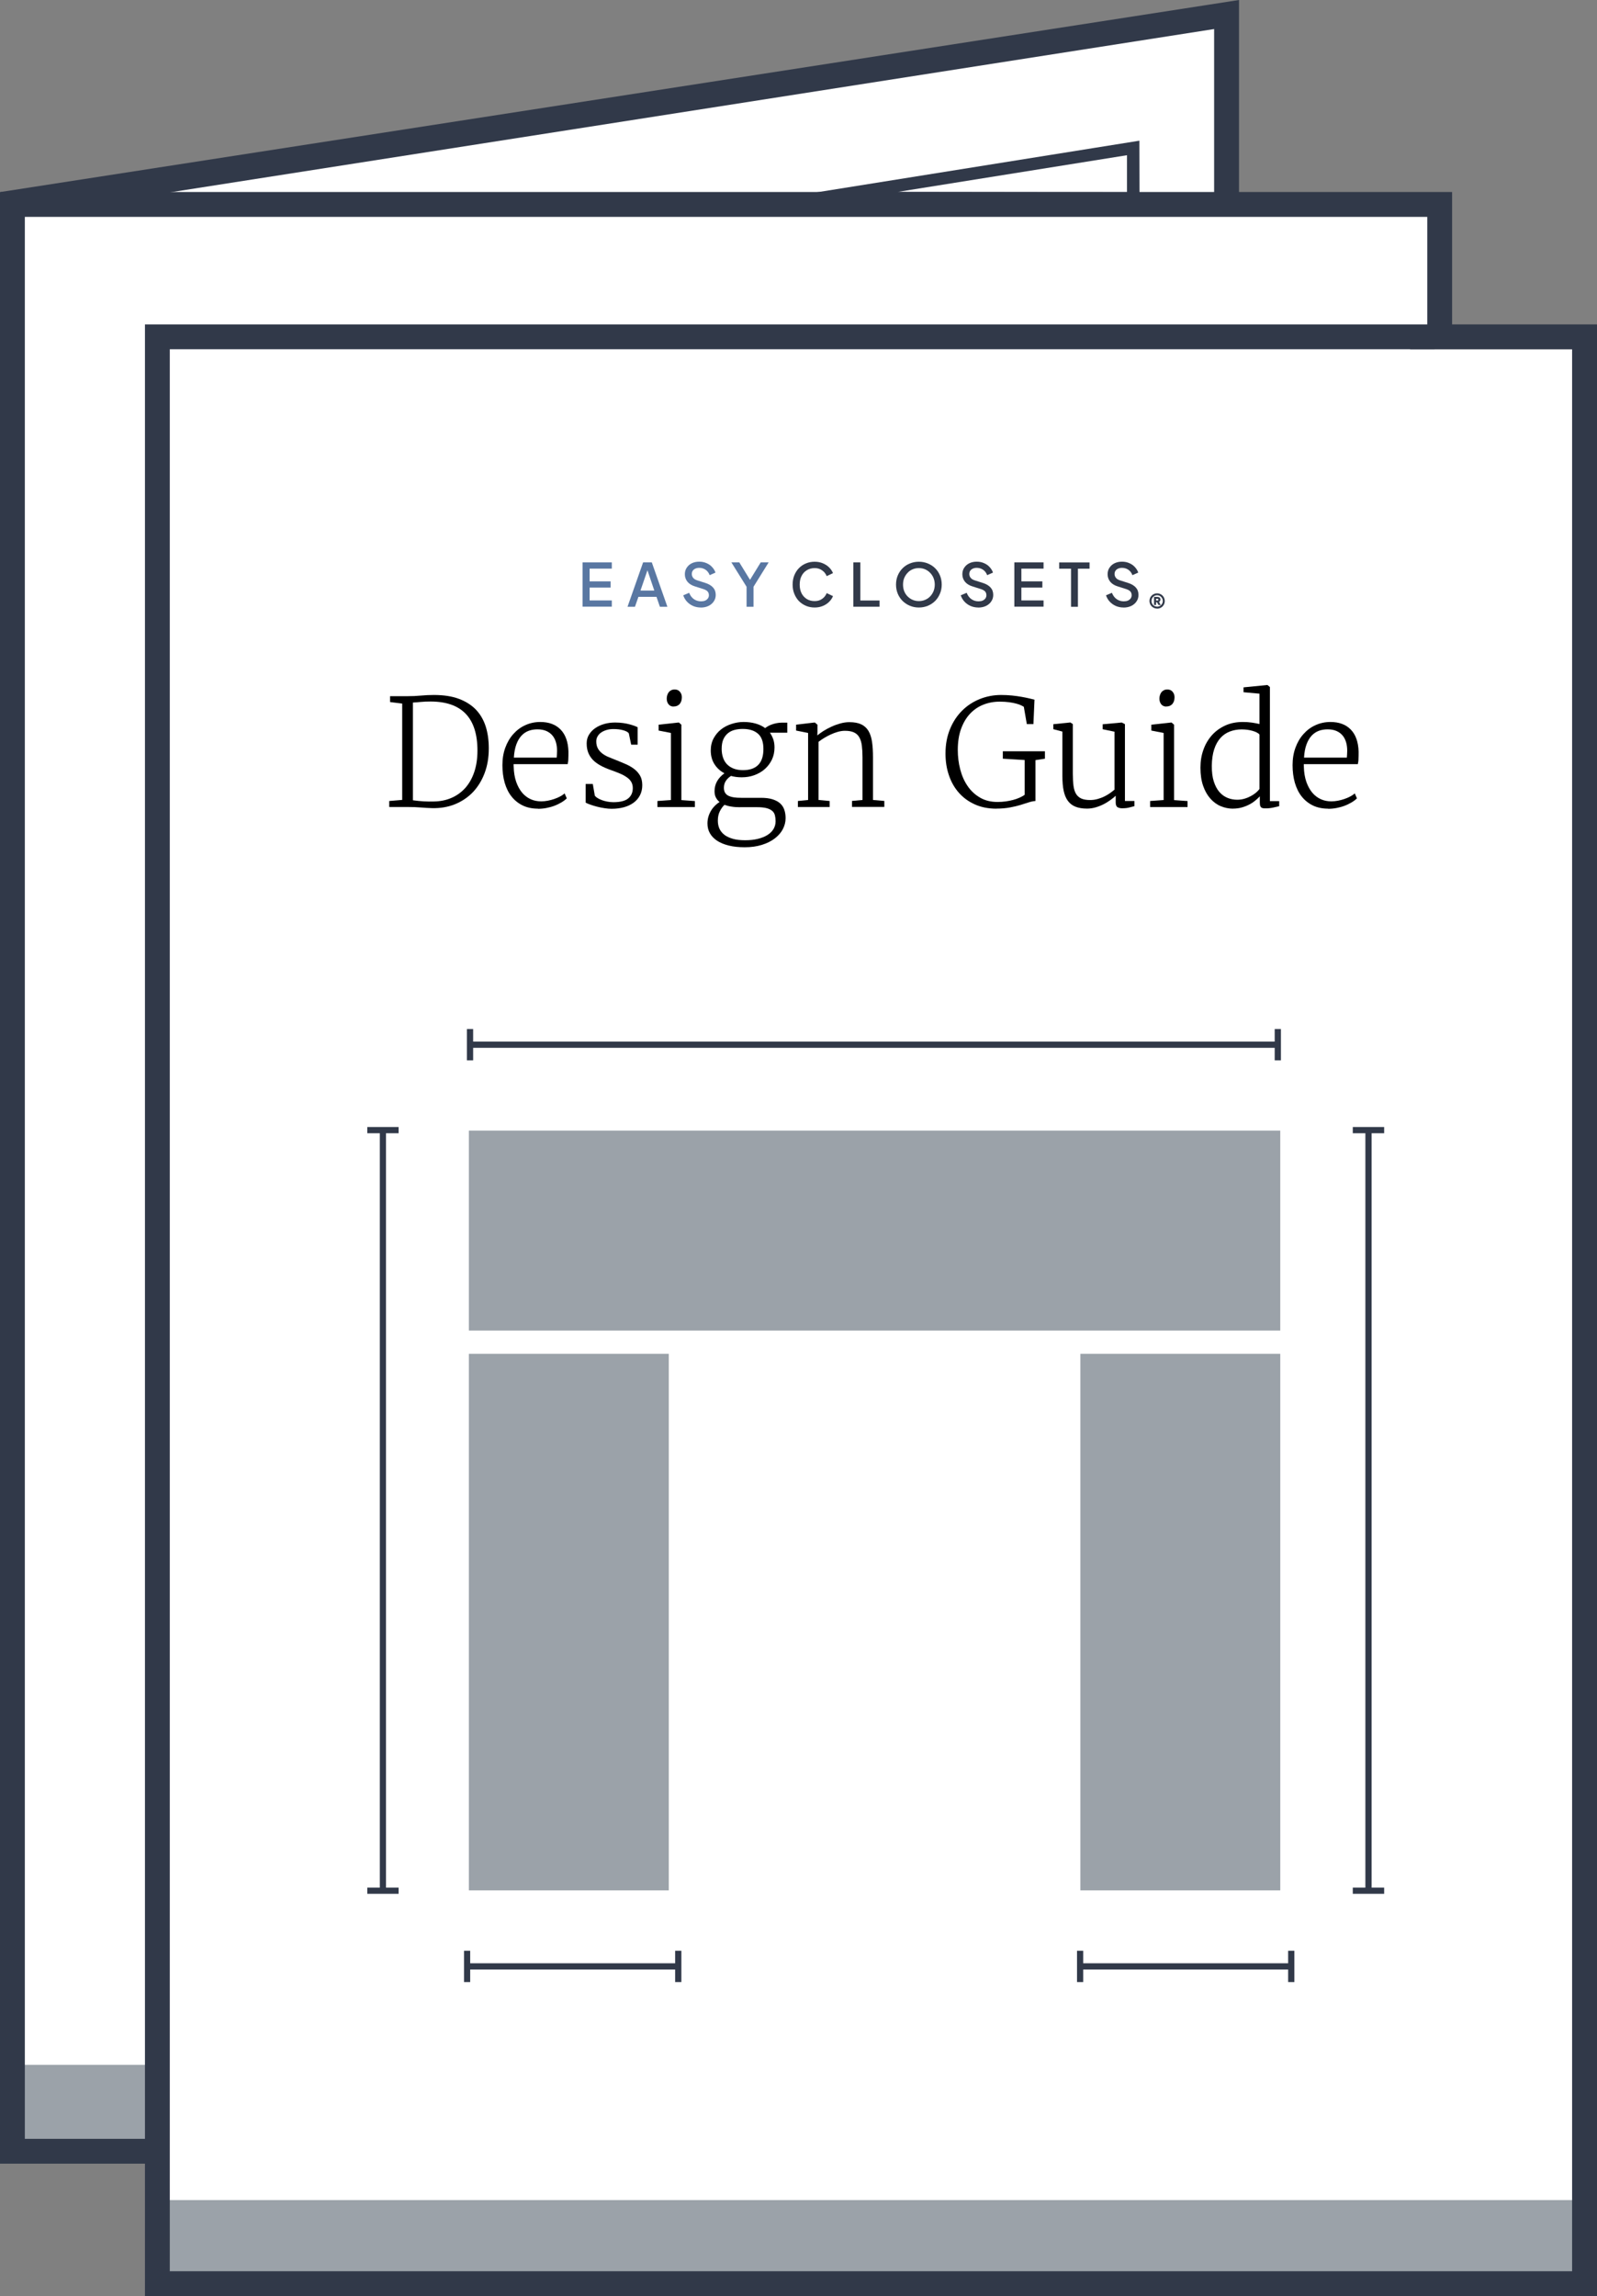
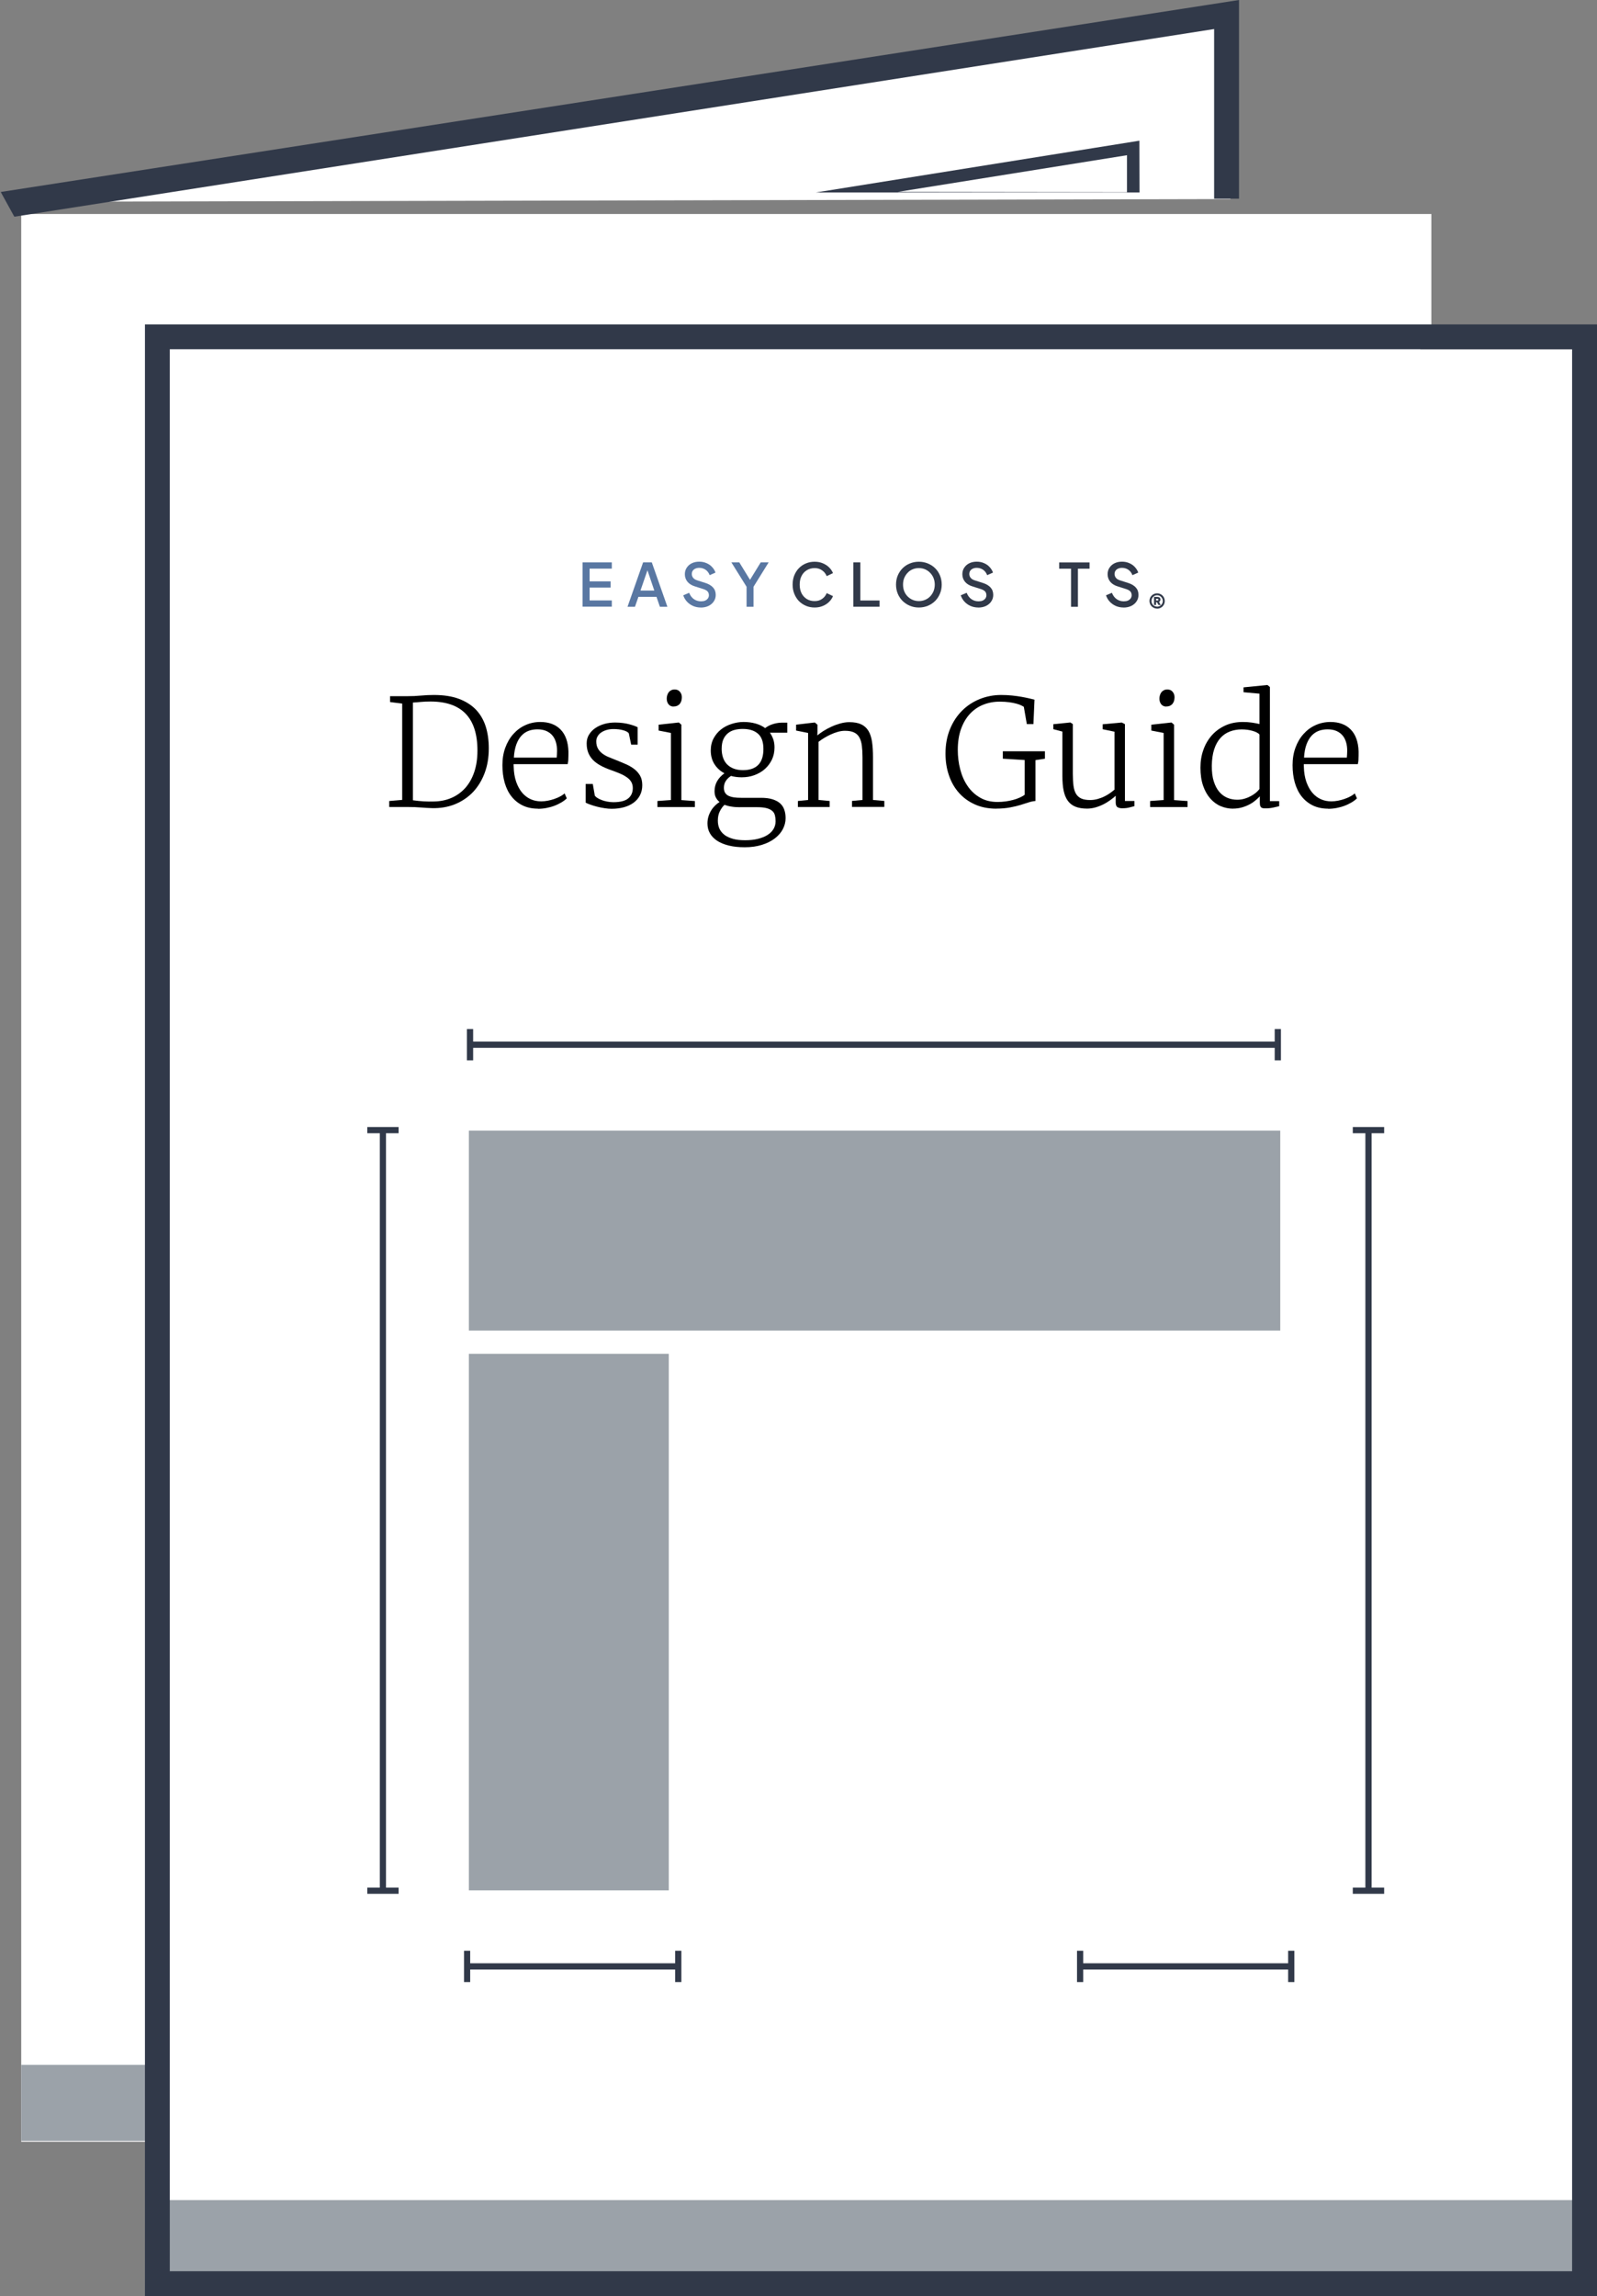
<svg xmlns="http://www.w3.org/2000/svg" id="Layer_2" viewBox="0 0 266.28 382.71">
  <rect x="0" y="0" width="266.28" height="382.71" fill="#808080" stroke="none" />
  <defs>
    <style>.cls-1,.cls-2,.cls-3,.cls-4,.cls-5{stroke-width:0px;}.cls-2{fill:#313949;}.cls-3{fill:#5977a2;}.cls-4{fill:#9ba2a9;}.cls-5{fill:#fff;}</style>
  </defs>
  <g id="Layer_1-2">
    <polygon class="cls-5" points="22.63 30.81 204.52 2.22 205.16 33.18 13.38 33.61 22.63 30.81" />
    <path class="cls-2" d="m189.98,24.66v-1.21s-53.94,8.63-53.94,8.63h53.96s-.02-7.42-.02-7.42Zm-40.38,7.34l38.31-6.13v6.17s-38.31-.05-38.31-.05Z" />
    <polyline class="cls-5" points="25.37 356.98 3.54 356.98 3.54 35.67 238.66 35.67 238.66 55.59" />
    <rect class="cls-4" x="3.54" y="344.17" width="22.67" height="12.66" />
-     <path class="cls-2" d="m24.22,360.64H0V32h242.12v22.08m-4.14.09v-18.02H4.14v320.35h20.03" />
    <polygon class="cls-2" points="2.39 36.12 .12 32 206.59 0 206.59 33.11 202.44 33.11 202.44 4.84 2.39 36.12" />
    <rect class="cls-5" x="28.12" y="58.21" width="235.12" height="321.31" />
    <rect class="cls-4" x="78.18" y="188.45" width="135.29" height="33.33" />
    <rect class="cls-4" x="78.18" y="225.65" width="33.33" height="89.44" />
-     <rect class="cls-4" x="180.14" y="225.65" width="33.33" height="89.44" />
    <polygon class="cls-2" points="66.46 188.89 66.46 187.85 61.24 187.85 61.24 188.89 63.33 188.89 63.33 314.63 61.24 314.63 61.24 315.66 66.46 315.66 66.46 314.63 64.36 314.63 64.36 188.89 66.46 188.89" />
    <polygon class="cls-2" points="230.79 188.89 230.79 187.85 225.56 187.85 225.56 188.89 227.66 188.89 227.66 314.63 225.56 314.63 225.56 315.66 230.79 315.66 230.79 314.63 228.7 314.63 228.7 188.89 230.79 188.89" />
    <polygon class="cls-2" points="212.54 171.52 212.54 173.61 78.89 173.61 78.89 171.52 77.85 171.52 77.85 176.74 78.89 176.74 78.89 174.65 212.54 174.65 212.54 176.74 213.58 176.74 213.58 171.52 212.54 171.52" />
    <polygon class="cls-2" points="112.57 325.15 112.57 327.24 78.4 327.24 78.4 325.15 77.37 325.15 77.37 330.37 78.4 330.37 78.4 328.28 112.57 328.28 112.57 330.37 113.61 330.37 113.61 325.15 112.57 325.15" />
    <polygon class="cls-2" points="214.78 325.15 214.78 327.24 180.61 327.24 180.61 325.15 179.58 325.15 179.58 330.37 180.61 330.37 180.61 328.28 214.78 328.28 214.78 330.37 215.82 330.37 215.82 325.15 214.78 325.15" />
    <rect class="cls-4" x="28.12" y="366.71" width="235.12" height="12.66" />
    <path class="cls-1" d="m64.9,134.51v-1l2.16-.18v-16.06l-2.02-.25v-.98h2.91c.77,0,1.51-.03,2.24-.1s1.44-.1,2.16-.1c1.62,0,3.01.21,4.16.64s2.1,1.03,2.85,1.81c.74.78,1.28,1.72,1.63,2.81.34,1.09.51,2.3.51,3.63,0,1.52-.23,2.9-.7,4.14s-1.12,2.29-1.95,3.17c-.84.87-1.84,1.54-2.99,2.01-1.16.47-2.43.68-3.81.65-.6-.02-1.24-.05-1.92-.11s-1.39-.08-2.14-.08h-3.1Zm3.95-17.41v16.29c.66.09,1.26.15,1.82.18s1.13.04,1.71.02c1.04-.02,2-.21,2.88-.59s1.64-.92,2.29-1.63c.64-.71,1.15-1.59,1.51-2.64.36-1.05.55-2.25.55-3.62,0-5.45-2.61-8.18-7.83-8.18-.58,0-1.12.02-1.61.07-.49.05-.93.08-1.32.1Z" />
    <path class="cls-1" d="m89.71,134.79c-.96,0-1.82-.18-2.55-.53-.74-.36-1.36-.86-1.87-1.5s-.88-1.41-1.14-2.29c-.25-.89-.38-1.86-.38-2.93s.16-2.03.48-2.91c.32-.88.76-1.63,1.33-2.27s1.23-1.14,2.01-1.49c.77-.35,1.6-.53,2.49-.53,1.44,0,2.57.42,3.39,1.26.82.84,1.26,2.06,1.31,3.67,0,.46,0,.86-.02,1.2,0,.34-.05.64-.11.9h-9.01v.21c0,.07,0,.14.01.21.02.97.17,1.82.42,2.54.26.72.59,1.33,1,1.81s.89.84,1.43,1.08,1.12.35,1.74.35c.36,0,.72-.04,1.1-.11.38-.07.74-.17,1.09-.29s.67-.26.97-.42.55-.33.74-.51l.36.83c-.24.24-.54.47-.9.68s-.74.4-1.17.56c-.42.16-.87.28-1.34.37s-.93.13-1.39.13Zm-.1-13.22c-.53,0-1.03.08-1.48.25s-.85.44-1.19.81c-.35.38-.63.86-.85,1.46s-.36,1.33-.41,2.19h7.14c.02-.19.03-.38.04-.57,0-.19.02-.38.02-.56,0-.53-.06-1.01-.19-1.44-.13-.44-.32-.81-.59-1.13s-.61-.56-1.01-.74c-.41-.18-.9-.27-1.48-.27Z" />
    <path class="cls-1" d="m97.65,133.75v-3.08h1.19l.34,1.95c.09.13.23.26.44.39s.44.25.72.35.58.19.91.25.67.1,1.01.1c1.15,0,1.98-.21,2.49-.63s.76-1,.76-1.72c0-.38-.08-.71-.24-1-.15-.28-.39-.54-.71-.77s-.71-.45-1.18-.65-1.02-.41-1.64-.63c-.65-.23-1.22-.49-1.7-.76-.49-.28-.9-.59-1.23-.94-.32-.35-.57-.75-.74-1.19-.17-.44-.25-.94-.25-1.51s.13-1.04.4-1.47c.26-.43.61-.79,1.05-1.09s.94-.53,1.52-.69,1.17-.23,1.78-.23c.49,0,.93.03,1.34.09s.77.13,1.09.22.59.17.82.26c.22.09.39.16.5.21v2.91h-1.08l-.39-1.87c-.06-.11-.17-.21-.34-.3s-.36-.17-.59-.23-.48-.12-.75-.15-.55-.05-.83-.05c-.39,0-.76.03-1.11.13-.35.09-.66.23-.93.4s-.48.39-.64.65c-.16.26-.24.55-.24.87,0,.49.1.89.29,1.22s.45.61.76.84.68.43,1.08.59.82.33,1.24.5c.55.22,1.08.44,1.6.67s.98.5,1.38.81c.4.31.72.68.96,1.1s.36.96.36,1.58-.13,1.18-.38,1.67-.6.9-1.06,1.24-.99.59-1.61.76-1.31.26-2.05.26c-.36,0-.76-.03-1.19-.1-.42-.06-.84-.15-1.24-.25s-.78-.22-1.12-.34c-.35-.12-.62-.24-.81-.35Z" />
    <path class="cls-1" d="m109.62,134.51v-1l2.25-.16v-11.18l-2.05-.4v-.98l3.31-.36h.06l.42.36v12.57l2.25.16v1h-6.24Zm2.7-16.74c-.36,0-.65-.13-.85-.38s-.3-.56-.3-.93c0-.19.02-.38.08-.57.05-.18.13-.34.24-.49.11-.15.25-.26.42-.35s.37-.13.59-.13h.01c.19,0,.36.04.51.11s.27.18.37.3.18.27.23.42.07.32.07.48c0,.2-.03.4-.08.58s-.14.35-.25.49c-.11.14-.25.25-.42.33s-.37.12-.61.12h-.01Z" />
    <path class="cls-1" d="m123.66,129.56c-.65,0-1.24-.08-1.78-.23-.36.24-.65.52-.86.84s-.32.7-.32,1.14c0,.32.06.59.19.81s.31.39.55.51.54.21.9.27.77.08,1.24.08h3.28c.78,0,1.43.08,1.96.25.53.17.95.4,1.27.69s.55.65.69,1.07.21.88.21,1.38c0,.65-.16,1.26-.47,1.85s-.77,1.1-1.36,1.55-1.31.8-2.15,1.06-1.78.39-2.83.39h-.01c-.99,0-1.87-.09-2.64-.28s-1.42-.45-1.95-.8c-.53-.35-.93-.76-1.21-1.25s-.41-1.03-.41-1.64c0-.41.06-.81.17-1.17s.27-.7.46-1.01.41-.57.65-.81.49-.43.74-.58c-.27-.21-.47-.47-.62-.76s-.22-.65-.22-1.04c0-.62.15-1.19.44-1.69s.7-.93,1.21-1.3c-.7-.36-1.25-.87-1.66-1.51s-.62-1.4-.62-2.29c0-.76.16-1.44.48-2.03.32-.59.74-1.09,1.25-1.49s1.1-.7,1.76-.91c.65-.21,1.31-.32,1.97-.32h.01c.7,0,1.35.08,1.97.25.62.17,1.16.42,1.63.77.1-.08.23-.17.41-.28s.39-.21.63-.3.51-.17.81-.23.6-.1.92-.1h.92v1.68h-2.9c.23.32.42.69.56,1.09s.21.86.21,1.37c0,.75-.15,1.43-.44,2.04-.3.61-.7,1.14-1.19,1.57-.5.44-1.08.77-1.74,1.01s-1.36.35-2.09.35h-.01Zm-.24,4.99c-.51,0-.99-.03-1.42-.1-.45-.06-.84-.17-1.2-.3-.3.28-.56.64-.78,1.08s-.33.96-.33,1.55c0,.5.09.95.27,1.35.19.4.46.74.84,1.03.37.28.85.5,1.42.66s1.25.23,2.03.23h.02c.75,0,1.44-.07,2.06-.22s1.16-.36,1.6-.63.79-.6,1.03-1,.36-.83.36-1.32c0-.36-.04-.68-.11-.97s-.21-.54-.44-.74-.54-.36-.96-.47c-.42-.11-.97-.16-1.66-.16h-2.77Zm.46-6.18h.01c1.13,0,1.98-.3,2.55-.89s.85-1.47.85-2.64-.3-2.02-.91-2.55-1.45-.79-2.54-.79h-.01c-.47,0-.91.05-1.34.16s-.79.29-1.11.55c-.32.26-.58.6-.77,1.02s-.28.96-.28,1.61c0,.49.07.96.21,1.39s.35.81.64,1.12.66.56,1.1.74.98.28,1.59.28Z" />
    <path class="cls-1" d="m133.04,134.51v-1l1.7-.17v-11.17l-2-.4v-.98l3.06-.36h.06l.44.36v1.15l-.02.64c.27-.23.61-.48,1.02-.74s.86-.5,1.34-.72.98-.4,1.49-.54,1.01-.21,1.48-.21c.81,0,1.47.12,1.98.36s.92.61,1.21,1.09.49,1.09.6,1.83c.11.73.16,1.59.16,2.58v7.11l1.89.16v1h-5.39v-1l1.75-.16v-7.11c0-.74-.04-1.4-.11-1.95-.07-.55-.21-1.01-.42-1.38s-.51-.64-.89-.82-.89-.27-1.52-.27c-.37,0-.76.06-1.16.17-.4.11-.8.26-1.19.44s-.76.37-1.11.59c-.35.21-.66.43-.93.64v9.69l1.85.17v1h-5.29Z" />
    <path class="cls-1" d="m166.15,134.79c-1.34,0-2.53-.23-3.58-.7s-1.94-1.11-2.67-1.93c-.73-.82-1.29-1.79-1.67-2.91-.39-1.12-.58-2.33-.58-3.65,0-1.51.25-2.86.75-4.07.49-1.21,1.17-2.23,2.01-3.07s1.83-1.49,2.95-1.94,2.31-.68,3.56-.68c.64,0,1.25.03,1.83.09.57.06,1.1.13,1.59.22s.91.17,1.28.26c.36.09.66.16.87.21l-.18,4.07h-1.1l-.5-2.88c-.1-.06-.25-.15-.46-.25-.2-.1-.47-.19-.8-.28-.32-.09-.72-.17-1.17-.23s-.98-.1-1.58-.1c-.98,0-1.9.17-2.75.51-.86.34-1.6.85-2.23,1.53s-1.12,1.52-1.48,2.52-.54,2.17-.54,3.48c0,1.11.13,2.19.4,3.23s.67,1.97,1.22,2.77c.54.81,1.23,1.45,2.06,1.94s1.8.74,2.93.74c.47,0,.93-.03,1.37-.09s.86-.15,1.25-.25.75-.23,1.08-.38c.32-.14.61-.3.84-.47v-5.8l-3.64-.22v-1.24h7.02v1.24l-1.58.24v6.81c-.32.02-.69.09-1.1.22s-.87.28-1.39.44c-.53.16-1.11.3-1.77.42s-1.4.19-2.23.19Z" />
    <path class="cls-1" d="m187.2,134.73c-.36,0-.65-.06-.86-.18-.2-.12-.31-.38-.31-.79v-1.12c-.25.23-.55.48-.91.73-.35.25-.73.49-1.15.7s-.85.38-1.31.51-.93.2-1.4.2c-.77,0-1.42-.11-1.94-.32-.53-.21-.95-.54-1.27-.98s-.56-1.01-.7-1.69-.21-1.49-.21-2.43v-7.42l-1.51-.4v-.83l2.83-.29h.01l.41.27v8.3c0,.76.04,1.42.11,1.97.07.55.21,1,.42,1.35s.51.62.89.79.87.25,1.48.25c.42,0,.83-.06,1.23-.17s.77-.25,1.12-.42c.35-.17.67-.36.96-.57s.54-.4.74-.57v-9.66l-1.97-.41v-.83l3.16-.29h.02l.53.27v12.81h1.58v.86c-.29.07-.58.15-.89.23s-.67.12-1.09.12Z" />
    <path class="cls-1" d="m191.77,134.51v-1l2.25-.16v-11.18l-2.05-.4v-.98l3.31-.36h.06l.42.36v12.57l2.25.16v1h-6.24Zm2.7-16.74c-.36,0-.65-.13-.85-.38s-.3-.56-.3-.93c0-.19.02-.38.08-.57.05-.18.13-.34.24-.49.11-.15.25-.26.42-.35s.37-.13.59-.13h.01c.19,0,.36.04.51.11s.27.18.37.3.18.27.23.42.07.32.07.48c0,.2-.03.4-.08.58s-.14.35-.25.49c-.11.14-.25.25-.42.33s-.37.12-.61.12h-.01Z" />
    <path class="cls-1" d="m205.59,134.79c-.7,0-1.37-.14-2.03-.41s-1.24-.7-1.74-1.26-.91-1.27-1.21-2.13c-.3-.86-.45-1.87-.45-3.04,0-1.06.16-2.05.49-2.97.32-.92.8-1.73,1.41-2.42s1.36-1.23,2.23-1.63c.87-.4,1.85-.59,2.94-.59.52,0,1.02.03,1.49.1.48.07.9.15,1.28.24v-5.06l-2.66-.24v-.81l3.93-.39h.06l.41.33v19.02h1.55v.85c-.31.07-.65.15-1.02.23s-.79.13-1.26.13c-.16,0-.3-.01-.42-.03-.12-.02-.22-.06-.3-.13s-.14-.17-.18-.3c-.03-.14-.05-.32-.05-.55v-1c-.23.25-.49.5-.8.74-.3.25-.64.47-1.02.66-.37.19-.79.35-1.23.47s-.92.18-1.43.18Zm.72-1.49c.41,0,.81-.06,1.19-.17s.73-.26,1.05-.43.61-.36.86-.57.45-.42.59-.62v-9.07c-.07-.11-.21-.22-.41-.33s-.43-.2-.71-.28-.57-.15-.9-.19-.64-.06-.96-.06c-.7,0-1.36.12-1.96.35-.61.23-1.13.59-1.57,1.08-.44.49-.79,1.12-1.04,1.88-.25.76-.38,1.68-.4,2.74,0,1.03.1,1.9.33,2.61s.53,1.3.93,1.76c.39.45.85.78,1.36.99s1.06.31,1.63.31Z" />
    <path class="cls-1" d="m221.46,134.79c-.96,0-1.82-.18-2.55-.53-.74-.36-1.36-.86-1.87-1.5s-.88-1.41-1.14-2.29c-.25-.89-.38-1.86-.38-2.93s.16-2.03.48-2.91c.32-.88.76-1.63,1.33-2.27s1.23-1.14,2.01-1.49c.77-.35,1.6-.53,2.49-.53,1.44,0,2.57.42,3.39,1.26s1.26,2.06,1.31,3.67c0,.46,0,.86-.02,1.2,0,.34-.05.64-.11.9h-9.01v.21c0,.07,0,.14.01.21.02.97.17,1.82.42,2.54.26.72.59,1.33,1,1.81s.89.84,1.43,1.08,1.12.35,1.74.35c.36,0,.72-.04,1.1-.11.38-.07.74-.17,1.09-.29s.67-.26.97-.42.55-.33.74-.51l.36.83c-.24.24-.54.47-.9.68s-.74.4-1.17.56c-.42.16-.87.28-1.34.37s-.93.13-1.39.13Zm-.1-13.22c-.53,0-1.03.08-1.48.25s-.85.44-1.19.81c-.35.38-.63.86-.85,1.46-.22.59-.36,1.33-.41,2.19h7.14c.02-.19.03-.38.04-.57,0-.19.02-.38.02-.56,0-.53-.06-1.01-.19-1.44-.13-.44-.32-.81-.59-1.13s-.61-.56-1.01-.74c-.41-.18-.9-.27-1.48-.27Z" />
    <path class="cls-2" d="m24.17,356.5V54.07h242.11v328.64H24.17v-22.13m4.14,17.99h233.82V58.21H28.31v320.35Z" />
    <path class="cls-3" d="m97.14,101.14v-7.4h4.87v1.04h-3.7v2.12h3.5v1.04h-3.5v2.14h3.7v1.04h-4.87Z" />
    <path class="cls-3" d="m104.63,101.14l2.6-7.4h1.45l2.6,7.4h-1.25l-.57-1.66h-3.01l-.58,1.66h-1.25Zm2.16-2.7h2.31l-1.31-3.87h.33l-1.33,3.87Z" />
    <path class="cls-3" d="m116.84,101.26c-.46,0-.89-.09-1.29-.26-.4-.18-.73-.42-1.01-.72-.28-.3-.48-.66-.62-1.05l.99-.42c.18.46.44.81.78,1.05.34.24.74.37,1.19.37.26,0,.5-.04.69-.12.2-.09.35-.21.46-.36.11-.15.17-.33.17-.53,0-.27-.08-.49-.23-.65-.15-.16-.38-.28-.68-.38l-1.39-.44c-.56-.17-.98-.43-1.27-.78-.29-.36-.44-.77-.44-1.25,0-.42.1-.78.31-1.09.21-.32.49-.57.84-.74.36-.18.78-.27,1.24-.27s.85.08,1.21.24c.36.15.68.36.93.64.26.27.46.59.58.94l-.97.43c-.15-.39-.37-.69-.68-.9-.3-.21-.66-.32-1.06-.32-.24,0-.46.04-.65.13-.19.08-.33.2-.44.36-.1.15-.15.33-.15.54,0,.24.08.45.23.64s.38.32.69.42l1.29.41c.59.18,1.03.44,1.33.77.3.33.45.74.45,1.24,0,.41-.11.77-.33,1.09-.21.32-.51.57-.88.75-.38.18-.81.27-1.31.27Z" />
    <path class="cls-3" d="m124.48,101.14v-3.34l-2.53-4.06h1.32l2.02,3.29h-.47l2.02-3.29h1.32l-2.52,4.06v3.34h-1.16Z" />
    <path class="cls-2" d="m135.82,101.26c-.52,0-1.01-.1-1.46-.29-.44-.19-.83-.46-1.16-.79-.32-.34-.58-.75-.76-1.21-.19-.46-.28-.97-.28-1.53s.09-1.06.27-1.52c.19-.47.44-.87.77-1.21.33-.34.72-.61,1.16-.79.44-.19.93-.29,1.46-.29s.99.09,1.4.27c.42.18.77.41,1.05.7.28.28.49.6.62.93l-1.05.5c-.16-.4-.41-.72-.76-.96-.34-.25-.76-.38-1.25-.38s-.92.12-1.3.35c-.38.23-.67.55-.88.96-.21.41-.31.89-.31,1.44s.1,1.03.31,1.45c.21.41.51.73.88.96.38.23.81.34,1.3.34s.91-.12,1.25-.37c.35-.24.61-.57.76-.96l1.05.5c-.13.33-.33.64-.62.93-.28.29-.64.53-1.05.7-.41.18-.88.27-1.4.27Z" />
    <path class="cls-2" d="m142.28,101.14v-7.4h1.17v6.35h3.2v1.04h-4.37Z" />
    <path class="cls-2" d="m153.21,101.26c-.54,0-1.04-.1-1.5-.29-.46-.19-.86-.46-1.21-.8-.34-.34-.62-.75-.81-1.21-.19-.46-.29-.97-.29-1.52s.1-1.06.29-1.52c.2-.47.47-.87.81-1.21.34-.34.75-.61,1.21-.79.46-.19.96-.29,1.5-.29s1.04.1,1.5.29c.46.19.87.45,1.21.79.35.34.62.75.81,1.21.19.46.29.97.29,1.52s-.1,1.06-.3,1.52c-.19.46-.46.87-.8,1.21-.34.34-.75.61-1.21.8-.46.19-.96.29-1.5.29Zm0-1.07c.38,0,.73-.07,1.05-.21.32-.14.61-.33.84-.58.24-.25.42-.54.56-.87.13-.34.2-.7.2-1.09s-.07-.75-.2-1.08c-.13-.33-.32-.62-.56-.87-.24-.25-.52-.45-.84-.59-.32-.14-.67-.21-1.05-.21s-.74.07-1.06.21c-.32.14-.6.33-.83.59-.24.25-.42.54-.56.87-.13.33-.19.69-.19,1.08s.06.75.19,1.09c.13.33.32.62.56.87.24.24.52.44.84.58s.68.21,1.05.21Z" />
    <path class="cls-2" d="m163.11,101.26c-.46,0-.89-.09-1.29-.26-.4-.18-.73-.42-1.01-.72-.28-.3-.48-.66-.62-1.05l.99-.42c.18.46.44.81.78,1.05.34.24.74.37,1.19.37.26,0,.5-.04.69-.12.2-.09.35-.21.46-.36.11-.15.17-.33.17-.53,0-.27-.08-.49-.23-.65-.15-.16-.38-.28-.68-.38l-1.39-.44c-.56-.17-.98-.43-1.27-.78-.29-.36-.44-.77-.44-1.25,0-.42.1-.78.31-1.09.21-.32.49-.57.84-.74.36-.18.78-.27,1.24-.27s.85.08,1.21.24c.36.15.68.36.93.64.26.27.46.59.58.94l-.97.43c-.15-.39-.37-.69-.68-.9-.3-.21-.66-.32-1.06-.32-.24,0-.46.04-.65.13-.19.08-.33.2-.44.36-.1.15-.15.33-.15.54,0,.24.08.45.23.64.15.19.38.32.69.42l1.29.41c.59.18,1.03.44,1.33.77.3.33.45.74.45,1.24,0,.41-.11.77-.33,1.09-.21.32-.51.57-.88.75-.38.18-.81.27-1.31.27Z" />
-     <path class="cls-2" d="m169.13,101.14v-7.4h4.87v1.04h-3.7v2.12h3.5v1.04h-3.5v2.14h3.7v1.04h-4.87Z" />
    <path class="cls-2" d="m178.58,101.14v-6.35h-1.97v-1.04h5.06v1.04h-1.94v6.35h-1.16Z" />
    <path class="cls-2" d="m187.33,101.26c-.46,0-.89-.09-1.29-.26-.4-.18-.73-.42-1.01-.72-.28-.3-.48-.66-.62-1.05l.99-.42c.18.46.44.81.78,1.05.34.24.74.37,1.19.37.26,0,.5-.04.69-.12.2-.09.35-.21.46-.36.11-.15.17-.33.17-.53,0-.27-.08-.49-.23-.65-.15-.16-.38-.28-.68-.38l-1.39-.44c-.56-.17-.98-.43-1.27-.78-.29-.36-.44-.77-.44-1.25,0-.42.1-.78.31-1.09.21-.32.49-.57.84-.74.36-.18.78-.27,1.24-.27s.85.08,1.21.24c.36.15.68.36.93.64.26.27.46.59.58.94l-.97.43c-.15-.39-.37-.69-.68-.9-.3-.21-.66-.32-1.06-.32-.24,0-.46.04-.65.13-.19.08-.33.2-.44.36-.1.15-.15.33-.15.54,0,.24.08.45.23.64.15.19.38.32.69.42l1.29.41c.59.18,1.03.44,1.33.77.3.33.45.74.45,1.24,0,.41-.11.77-.33,1.09-.21.32-.51.57-.88.75-.38.18-.81.27-1.31.27Z" />
    <path class="cls-2" d="m192.94,101.44c-.23,0-.45-.06-.65-.17-.19-.12-.35-.27-.46-.46-.11-.2-.17-.41-.17-.64s.06-.45.17-.64c.12-.2.27-.35.46-.46.2-.11.41-.17.65-.17.18,0,.34.03.49.1.16.06.29.15.41.27.12.12.21.25.27.41.07.16.1.32.1.5,0,.23-.06.45-.17.64-.11.19-.26.35-.46.46-.19.11-.41.17-.64.17Zm0-.33c.18,0,.33-.04.47-.12.14-.09.26-.2.34-.34.09-.14.13-.3.13-.48s-.04-.33-.13-.48c-.09-.15-.2-.26-.34-.34-.14-.09-.3-.13-.47-.13s-.34.04-.48.13c-.14.09-.26.2-.34.34-.08.14-.12.3-.12.48s.04.33.12.48c.09.14.2.26.34.34.15.08.31.12.48.12Zm-.52-.27v-1.35h.58c.14,0,.26.04.35.11.09.07.14.18.14.33,0,.1-.02.18-.07.25-.04.06-.1.11-.17.15l.29.51h-.37l-.26-.46h-.15v.46h-.34Zm.34-.75h.24s.08-.01.11-.04c.03-.03.04-.07.04-.11s-.01-.08-.04-.1c-.03-.03-.06-.04-.11-.04h-.24v.3Z" />
  </g>
</svg>